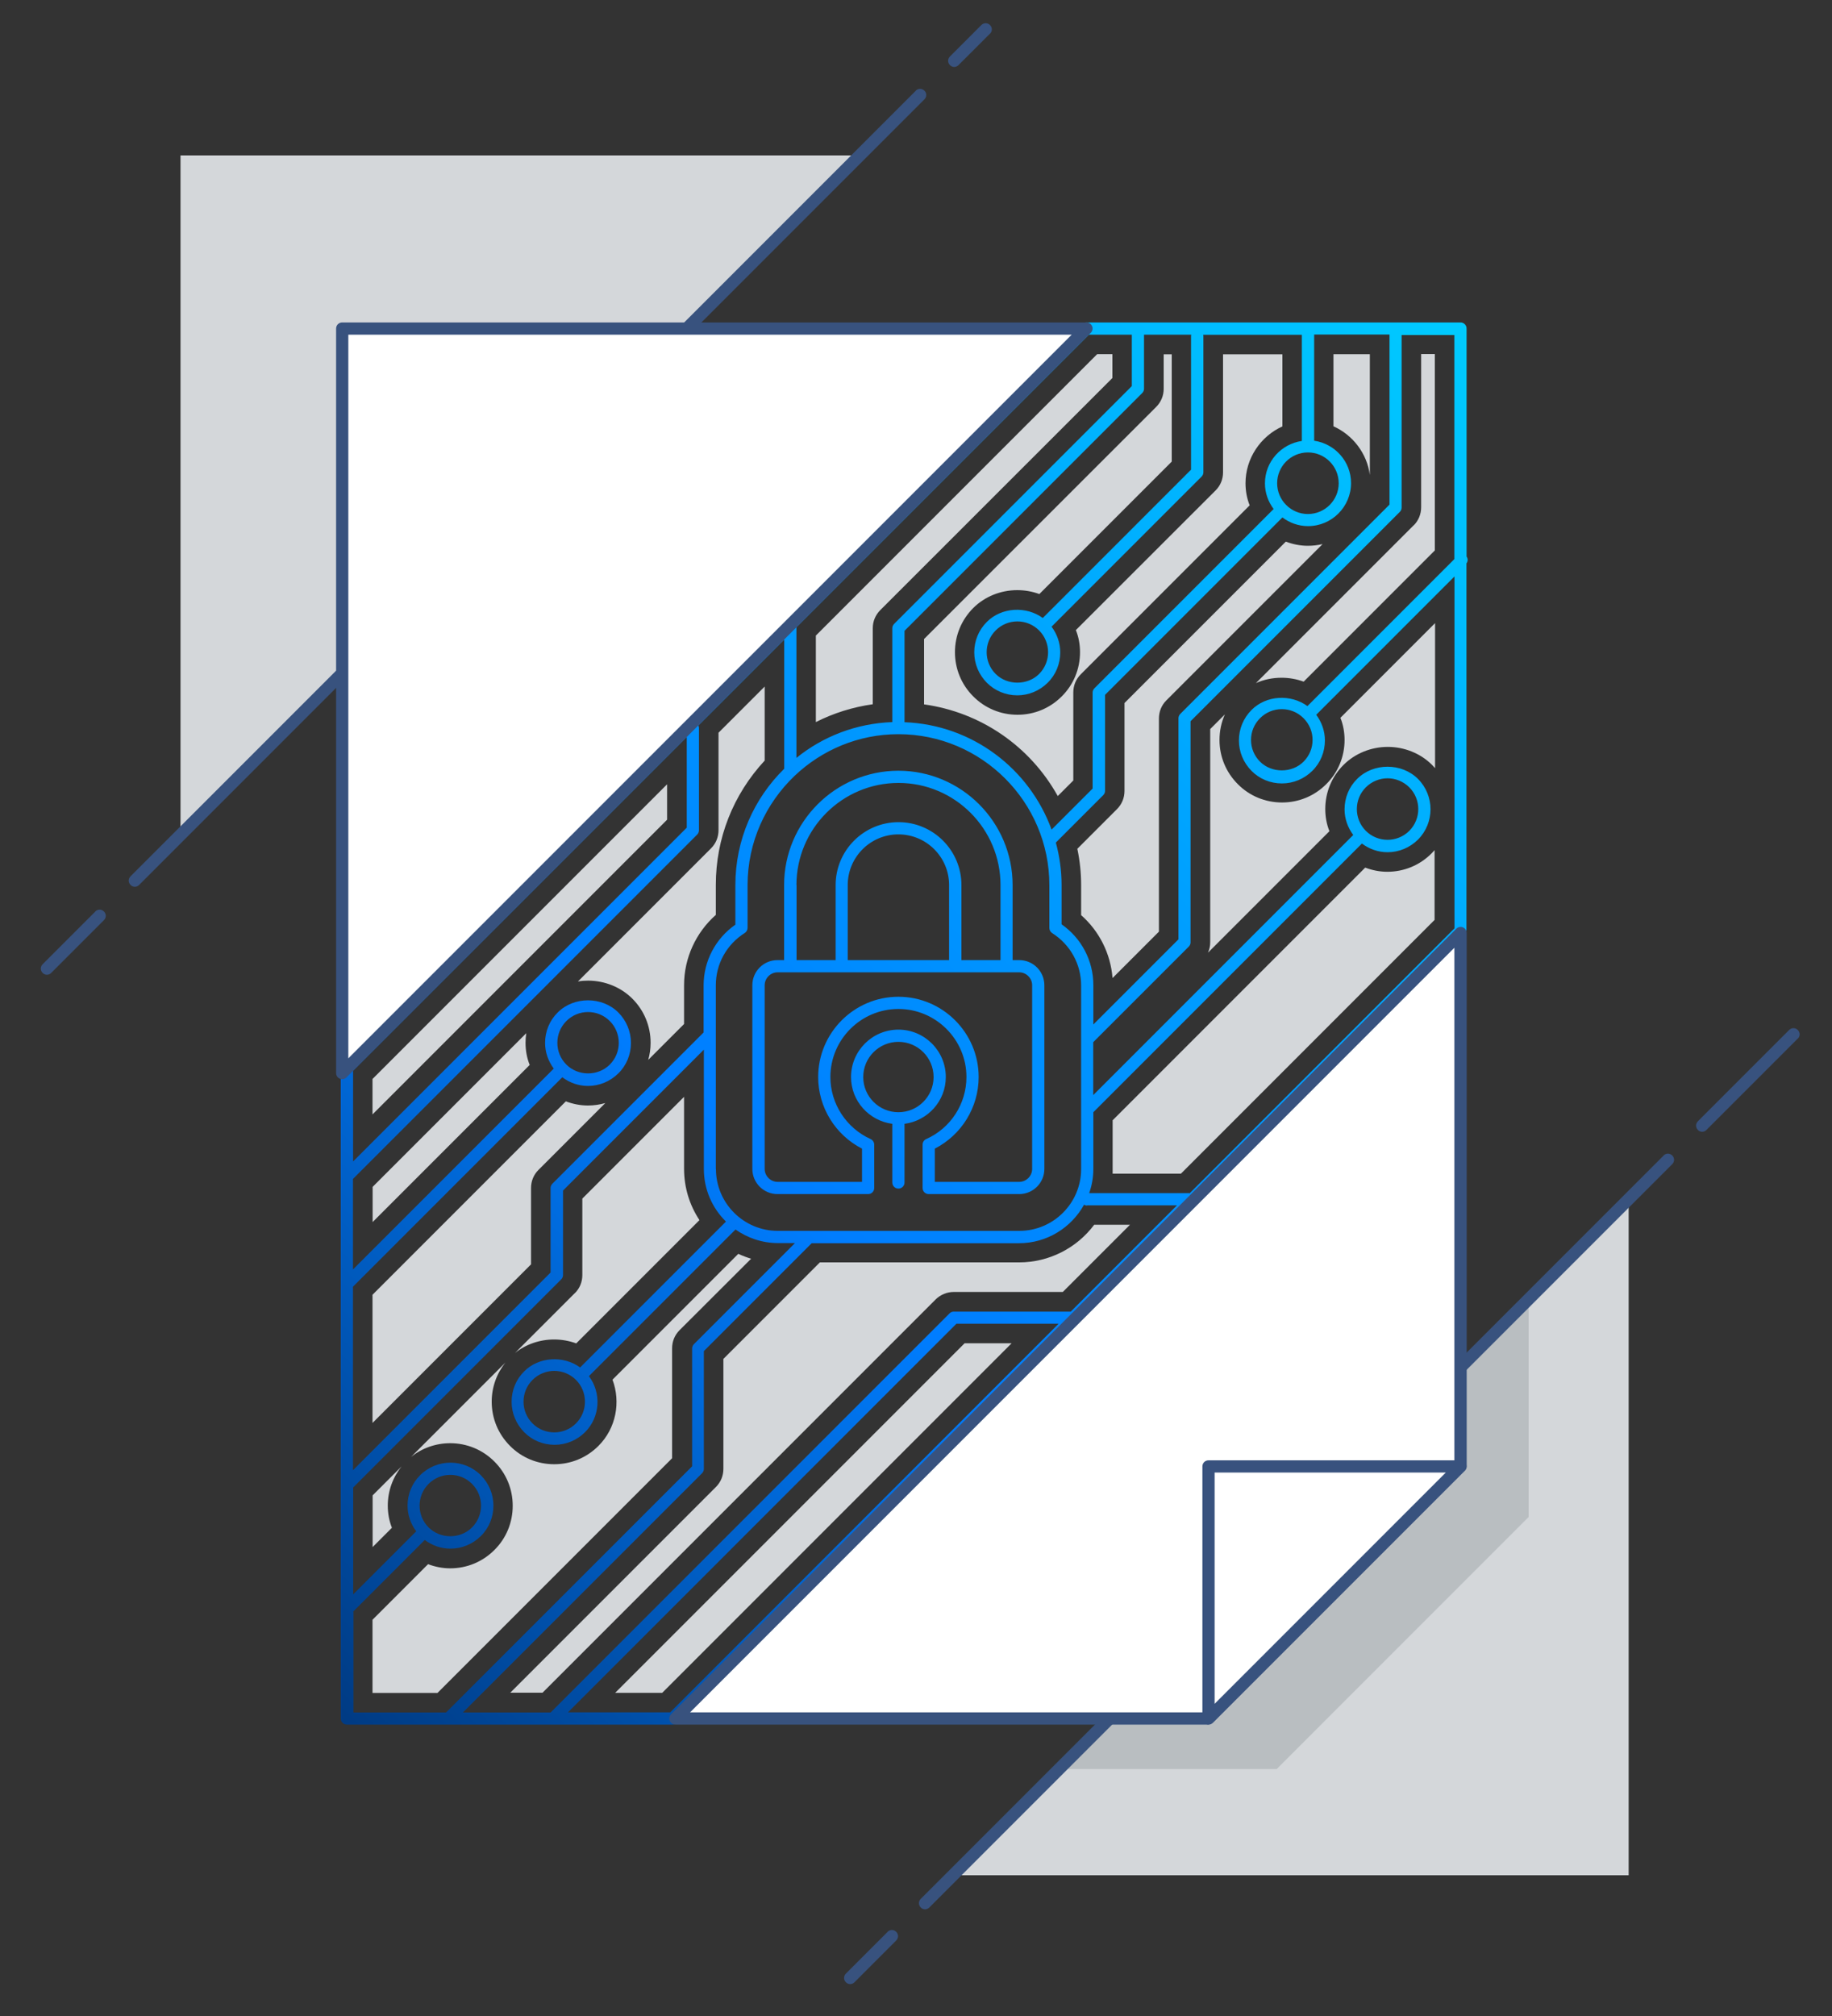
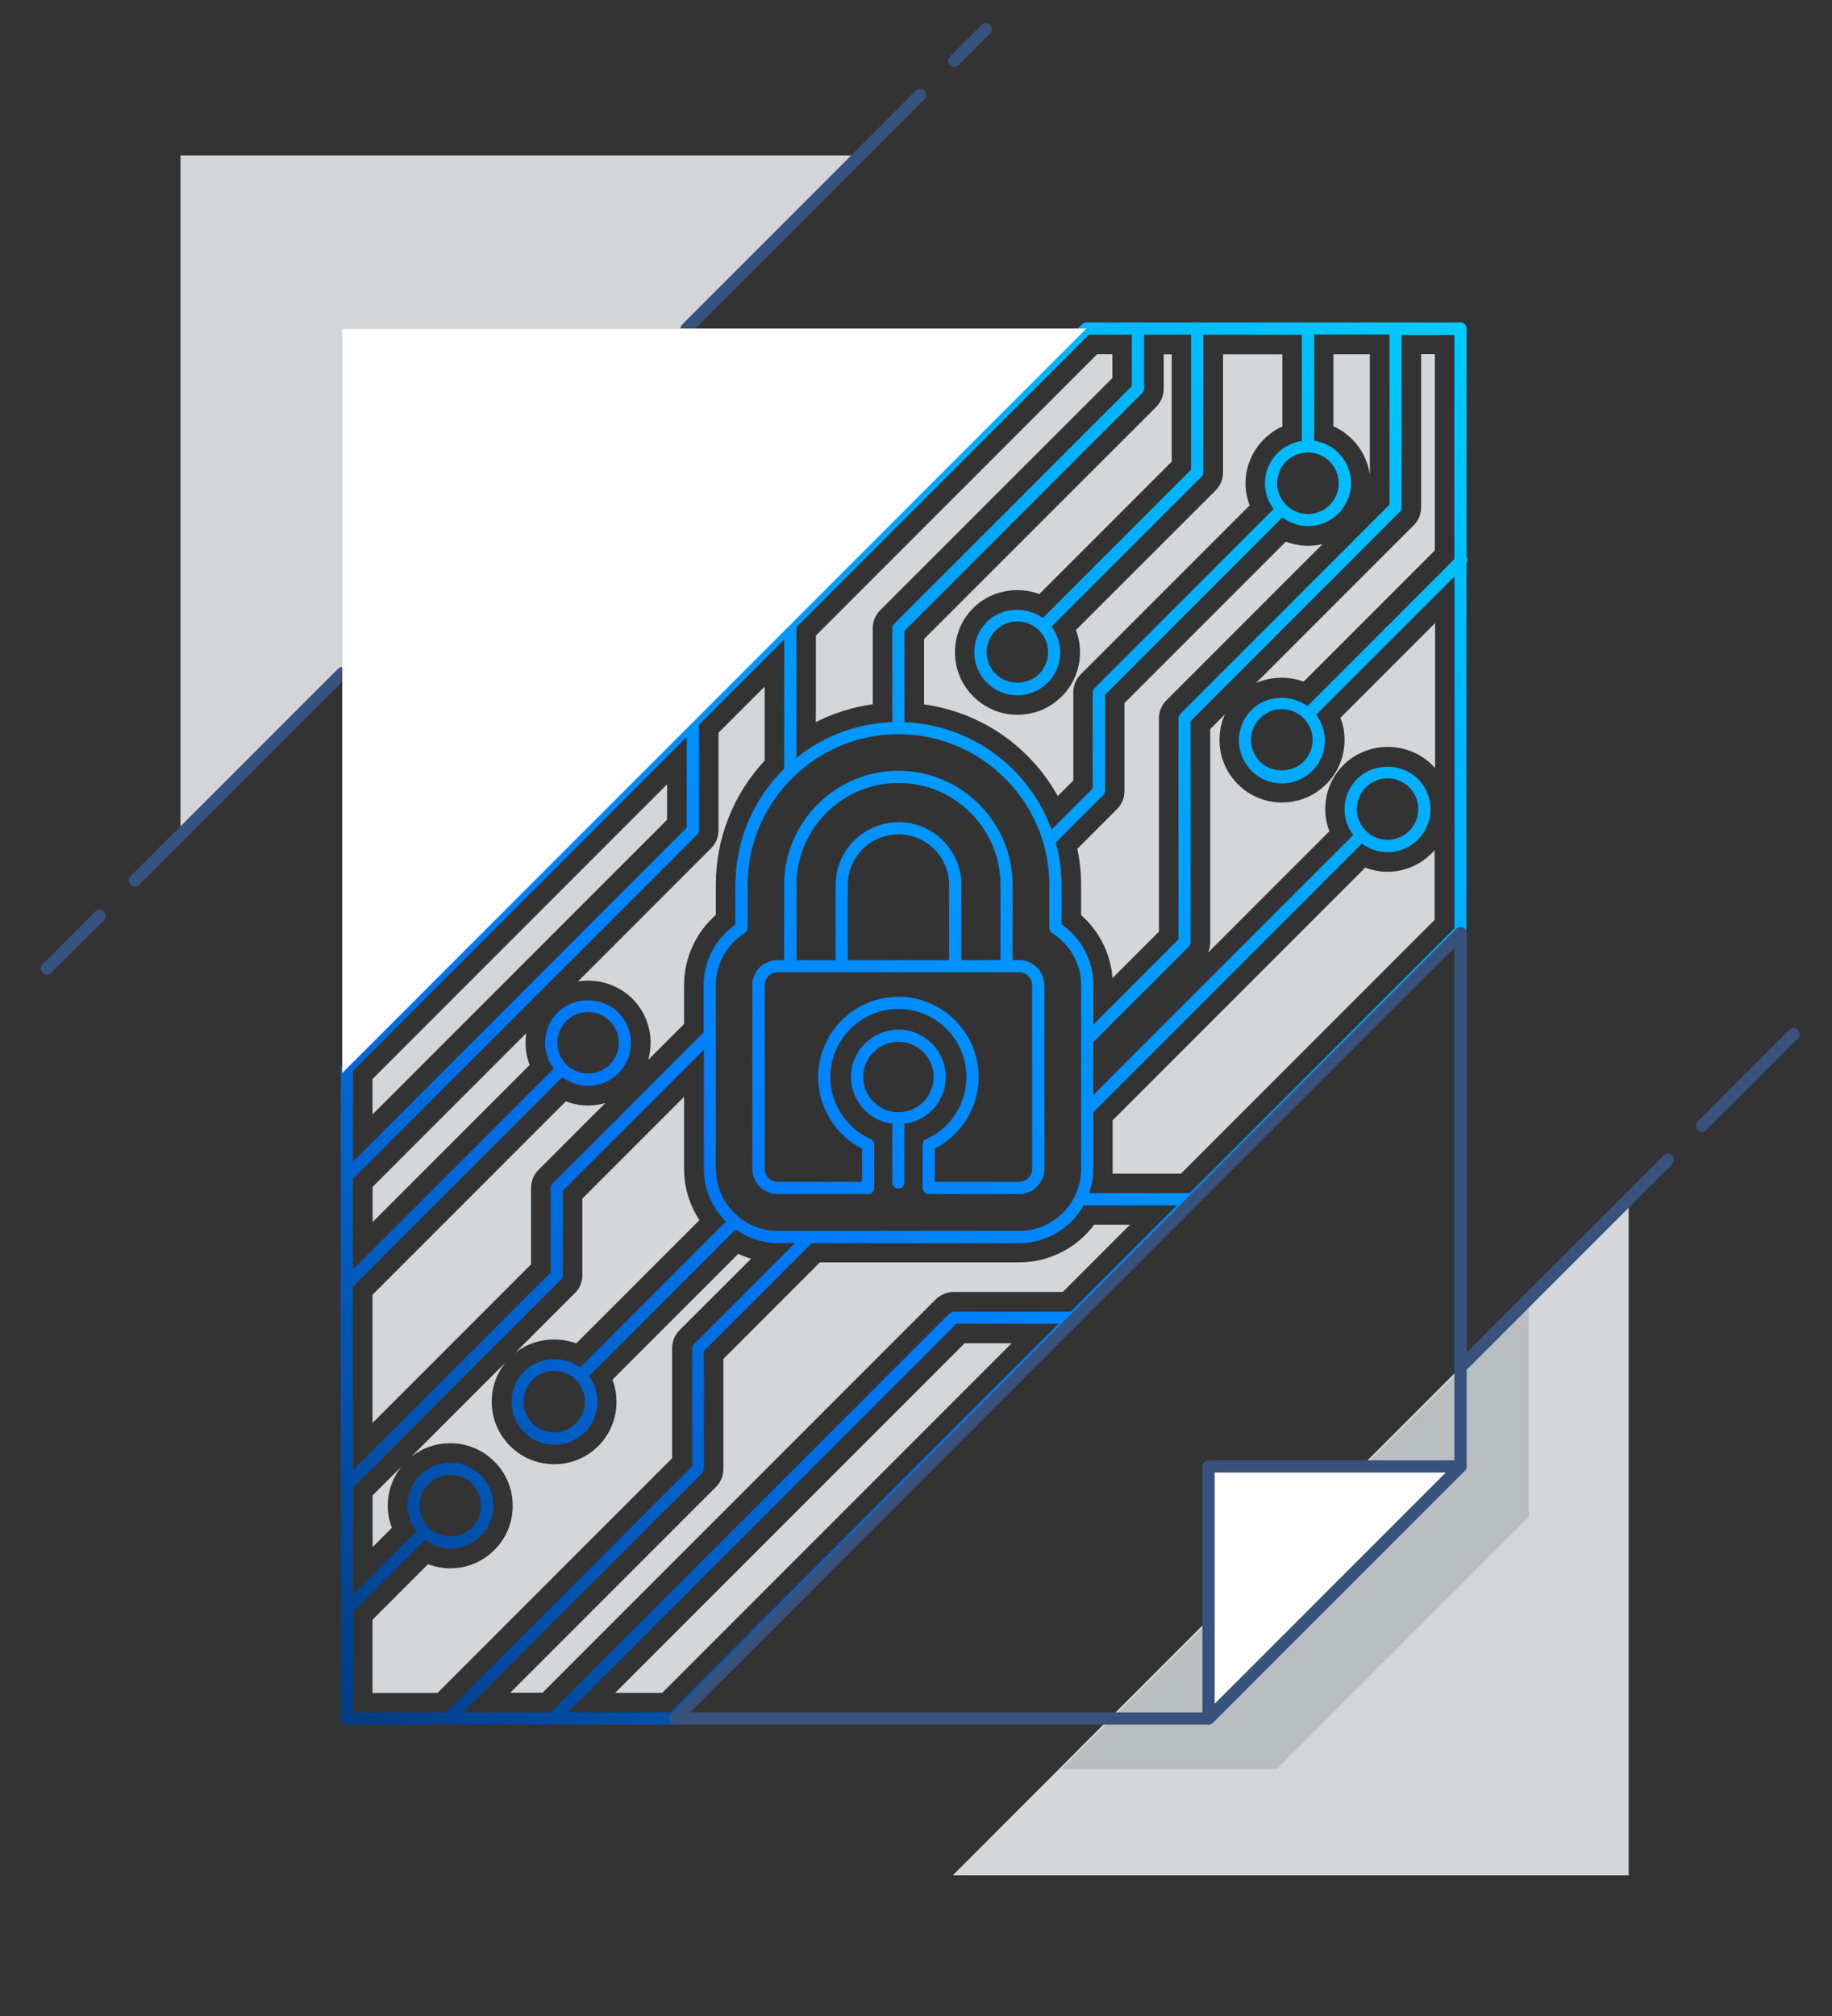
<svg xmlns="http://www.w3.org/2000/svg" id="_레이어_1" data-name="레이어_1" viewBox="0 0 150 165">
  <rect x="0" y="0" width="150" height="165" fill="#333333" stroke="none" />
  <defs>
    <style>
      .cls-1 {
        fill: #d4d7da;
      }

      .cls-2 {
        fill: #38527e;
      }

      .cls-3 {
        fill: #fff;
      }

      .cls-4 {
        fill: #b9bec1;
      }

      .cls-5 {
        fill: url(#_무제_그라디언트_189);
      }
    </style>
    <linearGradient id="_무제_그라디언트_189" data-name="무제 그라디언트 189" x1="126.35" y1="29.44" x2="16.34" y2="139.45" gradientUnits="userSpaceOnUse">
      <stop offset="0" stop-color="#00cdff" />
      <stop offset=".59" stop-color="#007dff" />
      <stop offset="1" stop-color="#003273" />
    </linearGradient>
  </defs>
  <polyline class="cls-1" points="90.84 140.65 78.02 153.48 133.35 153.48 133.35 98.15 119.58 111.91" />
  <polygon class="cls-4" points="86.89 144.79 104.53 144.79 125.16 124.16 125.16 106.53 86.89 144.79" />
  <polygon class="cls-1" points="28.02 55.09 28.02 26.89 56.22 26.89 70.39 12.72 14.78 12.72 14.78 68.33 28.02 55.09" />
  <path class="cls-1" d="M50.37,138.55l28.61-28.61h3.85l-28.61,28.61h-3.85ZM41.77,138.55l16.85-16.85c.4-.4.61-.92.61-1.49v-8.99l7.9-7.9h16.32c2.43,0,4.7-1.16,6.14-3.08h2.93l-5.5,5.5h-8.92c-.56,0-1.09.22-1.49.61l-32.19,32.19h-2.66ZM30.5,138.55v-5.98l4.55-4.55c.58.22,1.19.34,1.81.34,1.37,0,2.65-.53,3.62-1.5.97-.96,1.5-2.25,1.5-3.62s-.53-2.65-1.5-3.62-2.25-1.5-3.62-1.5c-1.18,0-2.31.4-3.21,1.13l7.74-7.74c-.73.91-1.13,2.03-1.13,3.21,0,1.37.53,2.65,1.5,3.62.96.97,2.25,1.5,3.62,1.5s2.65-.53,3.62-1.5c1.44-1.44,1.84-3.58,1.15-5.42l10.3-10.3c.34.16.69.29,1.05.4l-5.86,5.85c-.4.4-.61.92-.61,1.49v8.99l-19.21,19.21h-5.32ZM30.5,122.4l2.38-2.38c-.73.91-1.13,2.03-1.13,3.21,0,.62.11,1.24.34,1.81l-1.58,1.58v-4.23ZM30.5,105.97l15.83-15.83c.58.22,1.19.34,1.81.34.49,0,.96-.07,1.42-.2l-5.47,5.47c-.4.4-.61.92-.61,1.48v6.25l-12.98,12.98v-10.49ZM47.07,105.84c.4-.4.61-.92.61-1.49v-6.25l8.33-8.33v5.89c0,1.52.44,2.96,1.26,4.2l-10.09,10.09c-.57-.21-1.19-.32-1.81-.32-1.18,0-2.33.4-3.21,1.11l4.92-4.92ZM30.5,97.15l12.59-12.59c-.04.26-.06.53-.06.79,0,.62.11,1.24.34,1.81l-12.86,12.86v-2.88ZM91.1,96.05c0-.13,0-.25,0-.38v-3.98l20.68-20.68c.58.22,1.19.34,1.81.34,1.37,0,2.65-.53,3.62-1.5.09-.09.17-.18.25-.27v5.71l-20.77,20.77h-5.61ZM30.5,88.31l24.12-24.12v2.9l-24.12,24.12v-2.9ZM53.07,86.77c.13-.46.2-.93.2-1.42,0-1.37-.53-2.65-1.5-3.62-.93-.93-2.25-1.47-3.62-1.47-.28,0-.56.02-.83.07l10.9-10.9c.4-.4.61-.92.61-1.49v-7.97l3.78-3.78v6.06c-2.58,2.78-4,6.36-4,10.17v2.46c-1.64,1.45-2.6,3.54-2.6,5.74v3.19l-2.94,2.94ZM91.09,80.03c-.16-1.98-1.08-3.82-2.57-5.13v-2.46c0-.98-.1-1.97-.31-2.97l3.24-3.24c.4-.4.62-.92.62-1.49v-7.2l13.21-13.21c.58.22,1.19.34,1.81.34.41,0,.82-.05,1.2-.14l-12.79,12.79c-.4.4-.61.92-.61,1.49v17.44l-3.79,3.79ZM98.91,77.96c.12-.26.18-.55.18-.85v-17.44l1.2-1.2c-.29.65-.44,1.36-.44,2.09,0,1.37.53,2.65,1.5,3.62.96.97,2.25,1.5,3.62,1.5s2.65-.53,3.62-1.5c.97-.96,1.5-2.25,1.5-3.62,0-.62-.11-1.24-.34-1.81l7.75-7.75v11.87c-.08-.09-.17-.18-.25-.27-.93-.93-2.25-1.47-3.62-1.47s-2.69.54-3.62,1.47c-.97.96-1.5,2.25-1.5,3.62,0,.62.11,1.24.34,1.81l-9.92,9.92ZM86.6,65.14c-2.27-4.07-6.29-6.84-10.94-7.49v-5.35l19-18.99c.4-.4.62-.92.62-1.49v-2.82h.66v8.78l-10.84,10.84c-.57-.21-1.19-.32-1.81-.32-1.36,0-2.67.53-3.6,1.46-.97.97-1.5,2.25-1.5,3.62s.53,2.65,1.5,3.62c.97.97,2.25,1.5,3.62,1.5s2.65-.53,3.62-1.5c.97-.96,1.5-2.25,1.5-3.62,0-.62-.11-1.24-.34-1.81l11.44-11.43c.4-.4.61-.92.61-1.49v-9.65h4.86v5.9c-1.79.81-3.02,2.62-3.02,4.65,0,.62.11,1.24.34,1.81l-13.83,13.83c-.4.4-.61.92-.61,1.49v7.2l-1.27,1.27ZM66.81,52.01l23.02-23.02h1.25v1.95l-19,18.99c-.4.4-.62.92-.62,1.49v6.22c-1.63.23-3.2.72-4.66,1.46v-7.09ZM115.75,43c.4-.4.61-.92.61-1.49v-12.53h1.12v16.07l-10.74,10.74c-.57-.21-1.19-.32-1.81-.32-.74,0-1.46.15-2.1.44l12.92-12.92ZM112.16,38.88c-.23-1.76-1.38-3.27-2.98-3.99v-5.9h2.98v9.89Z" />
  <path class="cls-5" d="M77.44,88.15c0-2.14-1.74-3.88-3.88-3.88s-3.88,1.74-3.88,3.88c0,1.97,1.48,3.58,3.38,3.83v4.8c0,.28.22.5.5.5s.5-.22.5-.5v-4.8c1.9-.25,3.38-1.86,3.38-3.83ZM70.68,88.15c0-1.59,1.29-2.88,2.88-2.88s2.88,1.29,2.88,2.88-1.29,2.88-2.88,2.88-2.88-1.29-2.88-2.88ZM71.08,97.73c.28,0,.5-.22.5-.5v-3.54c0-.2-.12-.38-.29-.46-2-.9-3.3-2.9-3.3-5.08,0-3.07,2.5-5.57,5.57-5.57s5.57,2.5,5.57,5.57c0,2.19-1.29,4.19-3.3,5.08-.18.08-.29.26-.29.46v3.54c0,.28.22.5.5.5h7.41c1.14,0,2.06-.92,2.06-2.06v-15.03c0-1.14-.92-2.06-2.06-2.06h-.54v-6.14c0-5.16-4.2-9.36-9.35-9.36s-9.36,4.2-9.36,9.36v6.14h-.54c-1.14,0-2.06.92-2.06,2.06v15.03c0,1.14.92,2.06,2.06,2.06h7.41ZM65.21,72.44c0-4.61,3.75-8.36,8.36-8.36s8.35,3.75,8.35,8.36v6.14h-3.2v-6.14c0-2.84-2.31-5.15-5.15-5.15s-5.15,2.31-5.15,5.15v6.14h-3.2v-6.14ZM69.41,78.58v-6.14c0-2.29,1.86-4.15,4.15-4.15s4.15,1.86,4.15,4.15v6.14h-8.3ZM62.61,95.67v-15.03c0-.58.48-1.06,1.06-1.06h19.78c.58,0,1.06.48,1.06,1.06v15.03c0,.58-.48,1.06-1.06,1.06h-6.91v-2.72c2.19-1.12,3.59-3.38,3.59-5.86,0-3.62-2.95-6.57-6.57-6.57s-6.57,2.95-6.57,6.57c0,2.47,1.4,4.74,3.59,5.86v2.72h-6.91c-.58,0-1.06-.48-1.06-1.06ZM120.08,45.54v-18.65c0-.28-.22-.5-.5-.5h-30.63c-.13,0-.26.05-.35.15l-60.55,60.55c-.09.09-.15.22-.15.35v53.21c0,.28.22.5.5.5h26.68c.13,0,.26-.05.35-.15l32.81-32.81h0s9.69-9.7,9.69-9.7h0s21.99-22,21.99-22c.09-.09.15-.22.15-.35v-30.03c.13-.17.13-.4,0-.58ZM89.01,98.65h7.36l-8.7,8.7h-9.58c-.13,0-.26.05-.35.15l-32.66,32.66h-7.18l19.58-19.58c.09-.09.15-.22.15-.35v-9.65l8.83-8.83h16.98c2.29,0,4.28-1.28,5.32-3.15.07.04.15.07.24.07ZM58.61,95.67v-15.03c0-1.74.88-3.34,2.37-4.28.14-.09.23-.25.23-.42v-3.5c0-3.52,1.49-6.69,3.85-8.94,0,0,0,0,0,0,2.22-2.11,5.21-3.41,8.5-3.41,6.81,0,12.36,5.54,12.36,12.36v3.5c0,.17.09.33.23.42,1.48.94,2.37,2.54,2.37,4.28v15.03c0,2.79-2.27,5.06-5.06,5.06h-19.78c-2.79,0-5.06-2.27-5.06-5.06ZM57.61,80.64v3.86l-12.38,12.38c-.09.09-.15.22-.15.35v6.92l-16.18,16.18v-15.02l17.14-17.14c.6.45,1.33.71,2.1.71.94,0,1.82-.37,2.49-1.03s1.03-1.55,1.03-2.49-.37-1.82-1.03-2.49c-1.33-1.33-3.65-1.33-4.97,0-.67.66-1.03,1.55-1.03,2.49,0,.77.26,1.49.71,2.1l-16.44,16.44v-7.41l28.18-28.18c.09-.09.15-.22.15-.35v-8.37c0-.08-.02-.15-.05-.21l7.03-7.03v10.57c-2.47,2.42-4,5.79-4,9.52v3.24c-1.63,1.14-2.6,2.98-2.6,4.97ZM46.37,87.13c-.98-.98-.98-2.58,0-3.56.48-.48,1.11-.74,1.78-.74s1.3.26,1.78.74c.98.98.98,2.58,0,3.56s-2.61.95-3.56,0ZM93.67,31.81v-4.42h3.87s-.02.06-.02.09v10.96l-12.14,12.14c-1.36-.99-3.38-.89-4.58.32-.67.67-1.03,1.55-1.03,2.49s.37,1.82,1.03,2.49c.66.66,1.55,1.03,2.49,1.03s1.82-.37,2.49-1.03c.67-.66,1.03-1.55,1.03-2.49,0-.77-.26-1.49-.71-2.1l12.28-12.28c.09-.09.15-.22.15-.35v-11.17s-.01-.06-.02-.09h8.08v8.69c-1.7.25-3.02,1.7-3.02,3.47,0,.79.27,1.51.71,2.1l-14.67,14.67c-.09.09-.15.22-.15.35v7.86l-3.36,3.36c-1.81-4.98-6.49-8.58-12.04-8.79v-7.48l19.46-19.46c.09-.09.15-.22.15-.35ZM81.52,51.6c.48-.48,1.11-.74,1.78-.74s1.3.26,1.78.74c.98.98.98,2.58,0,3.56-.95.95-2.61.95-3.56,0-.98-.98-.98-2.58,0-3.56ZM104.57,39.55c0-1.39,1.13-2.52,2.52-2.52s2.52,1.13,2.52,2.52-1.13,2.52-2.52,2.52-2.52-1.13-2.52-2.52ZM86.92,75.67v-3.24c0-1.2-.17-2.36-.47-3.47l3.88-3.88c.09-.09.15-.22.15-.35v-7.86l14.52-14.52c.59.44,1.31.71,2.1.71,1.94,0,3.52-1.58,3.52-3.52,0-1.77-1.32-3.22-3.02-3.47v-8.69h6.17v13.92l-17.13,17.13c-.09.09-.15.22-.15.35v18.1l-6.97,6.97v-3.23c0-1.99-.97-3.83-2.6-4.97ZM89.16,27.39h3.51v4.21l-19.46,19.46c-.09.09-.15.22-.15.35v7.69c-2.97.11-5.69,1.18-7.85,2.93v-10.69l23.95-23.95ZM56.23,60.32v7.42l-27.32,27.32v-7.42l27.32-27.32ZM28.91,131.91l5.87-5.87c.6.45,1.33.71,2.1.71.94,0,1.82-.37,2.49-1.03.67-.66,1.03-1.55,1.03-2.49s-.37-1.82-1.03-2.49c-1.37-1.37-3.6-1.37-4.97,0-.67.66-1.03,1.55-1.03,2.49,0,.77.26,1.5.71,2.1l-5.16,5.16v-8.75l17.03-17.03c.09-.09.15-.22.15-.35v-6.92l11.53-11.53v9.76c0,1.69.69,3.21,1.81,4.31l-11.94,11.94c-1.36-.99-3.38-.89-4.58.32-.67.66-1.03,1.55-1.03,2.49s.37,1.82,1.03,2.49c.66.67,1.55,1.03,2.49,1.03s1.82-.37,2.49-1.03c1.25-1.25,1.35-3.21.32-4.59l12-12c.99.69,2.18,1.11,3.48,1.11h1.39l-8.27,8.27c-.09.09-.15.22-.15.35v9.65l-20.15,20.15h-7.58v-8.25ZM35.09,125.01c-.98-.98-.98-2.58,0-3.56.49-.49,1.13-.74,1.78-.74s1.29.25,1.78.74c.98.98.98,2.58,0,3.56s-2.61.95-3.56,0ZM47.16,112.94c.98.98.98,2.58,0,3.56-.98.98-2.58.98-3.56,0s-.98-2.58,0-3.56c.49-.49,1.14-.74,1.78-.74s1.29.25,1.78.74ZM54.87,140.15h-8.37l31.81-31.81h8.37l-31.81,31.81ZM97.38,97.65h-8.2c.22-.62.34-1.29.34-1.98v-4.64l21.99-21.99c.6.45,1.33.71,2.1.71.94,0,1.82-.37,2.49-1.03,1.37-1.37,1.37-3.6,0-4.97-1.33-1.33-3.65-1.33-4.98,0-.67.66-1.03,1.55-1.03,2.49,0,.77.26,1.49.71,2.1l-21.29,21.29v-4.33s0,0,0,0l7.82-7.82c.09-.09.15-.22.15-.35v-18.1l17.13-17.13c.09-.09.15-.22.15-.35v-14.13h4.32v18.34l-12.03,12.03c-1.36-.99-3.37-.9-4.58.32-.66.66-1.03,1.55-1.03,2.49s.37,1.82,1.03,2.49c.66.67,1.55,1.03,2.49,1.03s1.82-.37,2.49-1.03c.67-.66,1.03-1.55,1.03-2.49,0-.77-.26-1.49-.71-2.1l11.32-11.32v28.8l-21.7,21.7ZM115.39,68c-.98.98-2.58.98-3.56,0s-.98-2.58,0-3.56c.49-.49,1.14-.74,1.78-.74s1.29.25,1.78.74c.98.98.98,2.58,0,3.56ZM103.17,58.78c.48-.48,1.11-.74,1.78-.74s1.3.26,1.78.74.74,1.11.74,1.78-.26,1.3-.74,1.78c-.95.95-2.61.95-3.56,0-.48-.48-.74-1.11-.74-1.78s.26-1.3.74-1.78Z" />
  <path class="cls-2" d="M81.05,2.76l-2.57,2.57c-.1.1-.23.15-.35.15s-.26-.05-.35-.15c-.2-.2-.2-.51,0-.71l2.57-2.57c.2-.2.51-.2.71,0s.2.51,0,.71ZM74.99,7.42l-19.12,19.12c-.2.2-.2.51,0,.71.1.1.23.15.35.15s.26-.05.35-.15l19.12-19.12c.2-.2.2-.51,0-.71s-.51-.2-.71,0Z" />
  <path class="cls-2" d="M147.19,85.01l-7.47,7.47c-.1.1-.23.15-.35.15s-.26-.05-.35-.15c-.2-.2-.2-.51,0-.71l7.47-7.47c.2-.2.51-.2.71,0s.2.51,0,.71ZM136.22,94.57l-16.99,16.99c-.2.2-.2.51,0,.71.1.1.23.15.35.15s.26-.05.35-.15l16.99-16.99c.2-.2.2-.51,0-.71s-.51-.2-.71,0Z" />
-   <path class="cls-2" d="M91.2,141.01l-15.11,15.11c-.1.1-.23.15-.35.15s-.26-.05-.35-.15c-.2-.2-.2-.51,0-.71l15.11-15.11c.2-.2.51-.2.71,0s.2.51,0,.71ZM72.68,158.11l-3.42,3.42c-.2.2-.2.51,0,.71.1.1.23.15.35.15s.26-.05.35-.15l3.42-3.42c.2-.2.2-.51,0-.71s-.51-.2-.71,0Z" />
  <path class="cls-2" d="M28.37,55.45l-16.98,16.98c-.1.1-.23.15-.35.15s-.26-.05-.35-.15c-.2-.2-.2-.51,0-.71l16.98-16.98c.2-.2.51-.2.71,0s.2.51,0,.71ZM7.81,74.6l-4.32,4.32c-.2.2-.2.51,0,.71.1.1.23.15.35.15s.26-.05.35-.15l4.32-4.32c.2-.2.2-.51,0-.71s-.51-.2-.71,0Z" />
  <g>
-     <polygon class="cls-3" points="119.58 120.02 119.58 76.36 55.29 140.65 98.95 140.65 119.58 120.02" />
    <path class="cls-2" d="M98.95,141.15h-43.65c-.2,0-.38-.12-.46-.31s-.03-.4.11-.54l64.29-64.29c.14-.14.36-.19.54-.11.19.08.31.26.31.46v43.65c0,.13-.05.26-.15.35l-20.63,20.63c-.09.09-.22.15-.35.15ZM56.5,140.15h42.24l20.34-20.34v-42.24l-62.58,62.58ZM119.58,120.02h0,0Z" />
  </g>
  <g>
    <polygon class="cls-3" points="88.95 26.89 28.02 26.89 28.02 87.83 88.95 26.89" />
-     <path class="cls-2" d="M28.02,88.33c-.06,0-.13-.01-.19-.04-.19-.08-.31-.26-.31-.46V26.89c0-.28.22-.5.5-.5h60.94c.2,0,.38.12.46.31s.03.4-.11.54l-60.94,60.94c-.1.1-.22.15-.35.15ZM28.52,27.39v59.23l59.23-59.23H28.52Z" />
  </g>
  <g>
    <polygon class="cls-3" points="98.95 140.65 98.95 120.02 119.58 120.02 98.95 140.65" />
    <path class="cls-2" d="M98.95,141.15c-.06,0-.13-.01-.19-.04-.19-.08-.31-.26-.31-.46v-20.63c0-.28.22-.5.5-.5h20.63c.2,0,.38.12.46.31s.03.4-.11.54l-20.63,20.63c-.1.1-.22.15-.35.15ZM99.45,120.52v18.93l18.93-18.93h-18.93Z" />
  </g>
</svg>